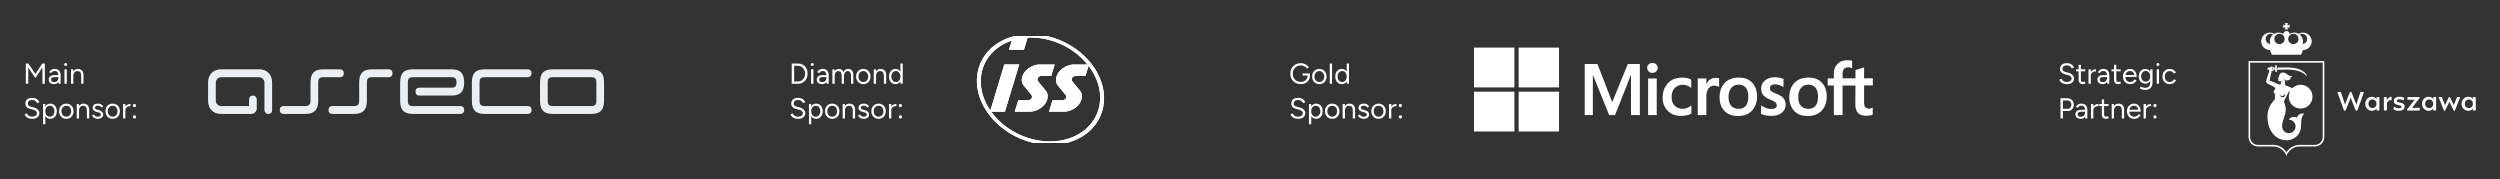
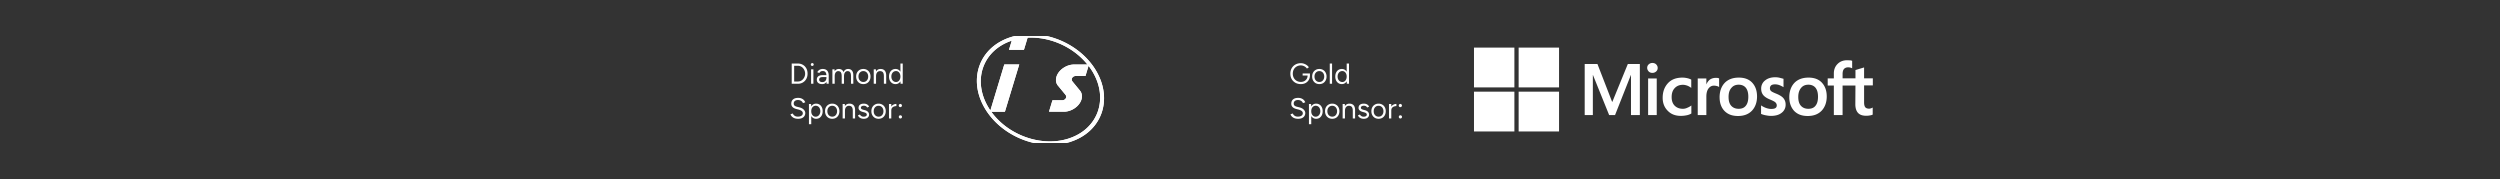
<svg xmlns="http://www.w3.org/2000/svg" width="865" height="62" fill="none">
  <rect width="100%" height="100%" fill="#333333" stroke="none" />
  <g clip-path="url(#A)">
    <path d="M8.93 28.981v-7h.88l2.42 3.58 2.42-3.58h.87v7h-.84v-5.64l-2.45 3.65-2.45-3.63v5.62h-.85zm11.307 0l-.04-.82v-1.82c0-.393-.043-.717-.13-.97a1.14 1.14 0 0 0-.41-.59c-.187-.133-.43-.2-.73-.2-.273 0-.51.057-.71.17a1.22 1.22 0 0 0-.48.52l-.72-.28c.127-.233.28-.433.46-.6a1.76 1.76 0 0 1 .63-.39 2.25 2.25 0 0 1 .82-.14c.467 0 .85.093 1.15.28.307.18.537.45.69.81.153.353.227.793.22 1.32l-.01 2.71h-.74zm-1.5.12c-.587 0-1.047-.133-1.38-.4-.327-.273-.49-.65-.49-1.13 0-.507.167-.893.5-1.16.34-.273.813-.41 1.42-.41h1.43v.67h-1.25c-.467 0-.8.077-1 .23-.193.153-.29.373-.29.66a.75.75 0 0 0 .29.62c.193.147.463.22.81.22.287 0 .537-.06.75-.18.213-.127.377-.303.49-.53a1.77 1.77 0 0 0 .18-.82h.34c0 .68-.153 1.223-.46 1.63-.307.4-.753.6-1.34.6zm3.568-.12v-5h.8v5h-.8zm.41-6.16a.48.48 0 0 1-.5-.5.46.46 0 0 1 .15-.35.48.48 0 0 1 .35-.15.46.46 0 0 1 .35.15.46.46 0 0 1 .15.35.48.48 0 0 1-.15.35.46.46 0 0 1-.35.15zm1.864 6.16v-5h.75l.05.92v4.08h-.8zm3.51 0v-2.56h.8v2.56h-.8zm0-2.56c0-.493-.057-.87-.17-1.13s-.27-.437-.47-.53a1.5 1.5 0 0 0-.68-.15c-.44 0-.783.157-1.03.47-.24.307-.36.743-.36 1.31h-.39c0-.527.077-.98.23-1.36s.377-.67.67-.87.647-.3 1.06-.3c.393 0 .733.08 1.02.24.293.153.52.4.68.74.167.34.247.787.24 1.34v.24h-.8zM11.17 41.101a4.01 4.01 0 0 1-1.03-.12c-.3-.087-.56-.203-.78-.35a2.45 2.45 0 0 1-.54-.5 2.01 2.01 0 0 1-.31-.59l.81-.28c.1.293.3.55.6.77.307.213.68.32 1.12.32.54 0 .963-.107 1.27-.32s.46-.497.46-.85c0-.327-.137-.59-.41-.79-.273-.207-.633-.367-1.08-.48l-.77-.2c-.313-.08-.603-.197-.87-.35a2.01 2.01 0 0 1-.63-.6c-.153-.247-.23-.54-.23-.88 0-.633.203-1.127.61-1.48.413-.36 1.007-.54 1.78-.54.46 0 .857.077 1.19.23.333.147.603.337.81.57.213.227.363.473.45.74l-.8.28c-.127-.333-.34-.593-.64-.78-.3-.193-.663-.29-1.09-.29-.447 0-.803.11-1.07.33-.26.213-.39.507-.39.88 0 .32.103.567.31.74.207.167.477.29.81.37l.77.19c.68.16 1.2.427 1.56.8.367.367.55.763.55 1.19 0 .367-.093.703-.28 1.01-.187.3-.463.54-.83.72-.36.173-.81.26-1.35.26zm3.723 1.88v-7h.75l.05.92v6.08h-.8zm2.49-1.88a1.91 1.91 0 0 1-1.11-.33c-.313-.22-.557-.527-.73-.92-.173-.4-.26-.857-.26-1.37 0-.52.087-.977.26-1.37s.417-.7.73-.92a1.91 1.91 0 0 1 1.11-.33c.447 0 .84.11 1.18.33a2.18 2.18 0 0 1 .79.92c.193.393.29.85.29 1.37 0 .513-.097.97-.29 1.37a2.18 2.18 0 0 1-.79.92c-.34.22-.733.33-1.18.33zm-.18-.73a1.46 1.46 0 0 0 .83-.24 1.63 1.63 0 0 0 .58-.67c.147-.287.22-.613.22-.98s-.07-.693-.21-.98c-.133-.287-.323-.51-.57-.67a1.51 1.51 0 0 0-.84-.24c-.293 0-.557.08-.79.24-.227.16-.407.383-.54.67-.127.287-.19.613-.19.98s.063.693.19.98c.133.287.313.51.54.67s.487.24.78.24zm5.758.73c-.487 0-.92-.11-1.3-.33a2.41 2.41 0 0 1-.88-.93c-.213-.393-.32-.847-.32-1.36s.103-.967.31-1.36c.213-.393.507-.7.88-.92.38-.227.81-.34 1.29-.34.493 0 .927.113 1.3.34a2.25 2.25 0 0 1 .88.92c.213.393.32.847.32 1.36s-.107.967-.32 1.36a2.34 2.34 0 0 1-.87.93c-.373.22-.803.33-1.29.33zm0-.74c.333 0 .623-.08.87-.24s.44-.38.58-.66c.147-.28.22-.607.22-.98s-.073-.7-.22-.98a1.62 1.62 0 0 0-.59-.66c-.253-.16-.547-.24-.88-.24-.327 0-.617.08-.87.24-.247.16-.443.38-.59.66-.14.28-.21.607-.21.98 0 .367.07.693.21.98a1.69 1.69 0 0 0 .6.66c.26.16.553.24.88.24zm3.591.62v-5h.75l.05.92v4.08h-.8zm3.51 0v-2.56h.8v2.56h-.8zm0-2.56c0-.493-.057-.87-.17-1.13s-.27-.437-.47-.53a1.5 1.5 0 0 0-.68-.15c-.44 0-.783.157-1.03.47-.24.307-.36.743-.36 1.31h-.39c0-.527.077-.98.23-1.36s.377-.67.67-.87.647-.3 1.06-.3c.393 0 .733.08 1.02.24.293.153.52.4.68.74.167.34.247.787.24 1.34v.24h-.8zm3.816 2.68c-.367 0-.687-.053-.96-.16-.273-.113-.503-.26-.69-.44-.18-.18-.31-.377-.39-.59l.7-.29c.113.227.283.41.51.55a1.4 1.4 0 0 0 .75.21c.313 0 .577-.06.79-.18.213-.127.32-.303.32-.53 0-.207-.08-.373-.24-.5-.153-.127-.383-.23-.69-.31l-.48-.13c-.453-.12-.807-.3-1.06-.54-.253-.247-.38-.523-.38-.83 0-.473.153-.84.46-1.1.313-.267.777-.4 1.39-.4a2.34 2.34 0 0 1 .8.13c.24.087.447.21.62.37.173.153.3.337.38.55l-.7.31a.87.87 0 0 0-.43-.49c-.2-.1-.443-.15-.73-.15-.307 0-.547.067-.72.2-.173.127-.26.307-.26.54 0 .133.07.26.21.38.147.113.36.207.64.28l.5.13c.327.08.6.2.82.36.22.153.387.33.5.53s.17.413.17.64a1.29 1.29 0 0 1-.24.78c-.16.22-.377.39-.65.51-.273.113-.587.17-.94.17zm5.118 0c-.487 0-.92-.11-1.3-.33a2.41 2.41 0 0 1-.88-.93c-.213-.393-.32-.847-.32-1.36s.103-.967.31-1.36a2.34 2.34 0 0 1 .88-.92c.38-.227.81-.34 1.29-.34.493 0 .927.113 1.3.34a2.25 2.25 0 0 1 .88.92c.213.393.32.847.32 1.36s-.107.967-.32 1.36a2.34 2.34 0 0 1-.87.93c-.373.22-.803.33-1.29.33zm0-.74c.333 0 .623-.08.87-.24s.44-.38.58-.66c.147-.28.22-.607.22-.98s-.073-.7-.22-.98a1.62 1.62 0 0 0-.59-.66c-.253-.16-.547-.24-.88-.24-.327 0-.617.08-.87.24a1.72 1.72 0 0 0-.59.66c-.14.28-.21.607-.21.98 0 .367.07.693.21.98a1.69 1.69 0 0 0 .6.66c.26.16.553.24.88.24zm4.031-2.09c0-.54.103-.977.31-1.31.207-.34.47-.59.79-.75.327-.167.67-.25 1.03-.25v.75c-.293 0-.577.05-.85.15a1.42 1.42 0 0 0-.66.47c-.173.22-.26.52-.26.9l-.36.04zm-.44 2.71v-5h.8v5h-.8zm3.939-3.91c-.153 0-.287-.053-.4-.16a.53.53 0 0 1-.16-.39.53.53 0 0 1 .16-.39c.113-.113.247-.17.4-.17.147 0 .273.057.38.17.113.107.17.237.17.39s-.057.283-.17.39a.52.52 0 0 1-.38.16zm.01 3.93a.53.53 0 0 1-.39-.16c-.107-.113-.16-.247-.16-.4a.53.53 0 0 1 .55-.55.53.53 0 0 1 .39.16c.113.107.17.237.17.39s-.057.287-.17.4a.53.53 0 0 1-.39.16z" fill="#fff" />
    <g fill-rule="evenodd" fill="#eceff2">
      <path d="M135.804 25.345c-.004-.839-.47-1.361-1.333-1.361h-5.759c-3.097 0-4.434 1.357-4.434 4.541v6.354c0 1.256-.546 1.816-1.806 1.816h-7.495c-.801 0-1.33.529-1.33 1.371s.508 1.35 1.312 1.35h7.513c3.084 0 4.465-1.361 4.465-4.538v-6.354c0-1.35.477-1.813 1.775-1.813h5.759c.863 0 1.326-.532 1.333-1.364v-.003zm-46.081-1.364H76.43c-2.659 0-4.43 1.82-4.43 4.545v6.354c0 2.725 1.771 4.538 4.43 4.534h10.635c.887 0 1.771-.905 1.771-1.809v-3.177c0-.786-.571-1.361-1.301-1.361-.828 0-1.357.532-1.357 1.361v2.269H76.43c-.887 0-1.771-.908-1.771-1.816v-6.354c0-.908.887-1.813 1.771-1.817h13.293c.887 0 1.775.908 1.775 1.817v9.535c0 .717.532 1.361 1.329 1.361.752 0 1.329-.431 1.329-1.361v-9.535c0-2.725-1.771-4.541-4.43-4.545h-.004zm48.736 10.899c0 3.177 1.302 4.538 4.43 4.538h16.39c.804 0 1.333-.529 1.333-1.368s-.511-1.354-1.315-1.354h-16.408c-1.329-.021-1.775-.487-1.775-1.816v-6.354c0-1.357.48-1.813 1.775-1.813h13.29c1.249 0 1.771.473 1.771 1.813s-.463 1.813-1.771 1.813h-11.066c-.891 0-1.33.459-1.33 1.364s.453 1.364 1.33 1.364h11.066c3.139 0 4.43-1.364 4.43-4.541s-1.337-4.541-4.43-4.541h-13.29c-3.184 0-4.43 1.361-4.43 4.541v6.354zm24.812 0c0 3.177 1.301 4.538 4.43 4.538h14.89c.8 0 1.329-.529 1.329-1.368s-.462-1.354-1.312-1.354h-14.907c-1.33-.021-1.775-.487-1.775-1.816v-6.354c0-1.326.445-1.796 1.775-1.813h14.873c.804 0 1.332-.522 1.332-1.364s-.511-1.364-1.315-1.364h-14.89c-3.129 0-4.43 1.361-4.43 4.541v6.354zm23.579-.021c0 3.181 1.305 4.562 4.43 4.562h13.29c3.128 0 4.43-1.381 4.43-4.562v-6.354c0-3.177-1.302-4.517-4.43-4.517h-13.29c-3.125 0-4.43 1.34-4.43 4.517v6.354zm4.43 1.834c-1.329-.017-1.771-.512-1.771-1.837v-6.354c0-1.326.445-1.775 1.771-1.792h13.29c1.329.017 1.775.487 1.775 1.813v6.333c0 1.326-.446 1.816-1.775 1.841h-13.29v-.003zm-72.319-11.348c-.003-.839-.47-1.361-1.333-1.361h-5.759c-3.097 0-4.433 1.357-4.433 4.541v6.354c0 1.256-.547 1.816-1.806 1.816h-7.548c-.8 0-1.281.529-1.281 1.371s.48 1.35 1.281 1.35h7.548c3.079 0 4.464-1.361 4.464-4.538v-6.354c0-1.35.477-1.813 1.772-1.813h5.759c.866 0 1.329-.532 1.333-1.364l.003-.003z" />
    </g>
  </g>
  <g clip-path="url(#B)" fill="#fff">
    <path d="M273.93 28.981v-7h2.13c.66 0 1.24.15 1.74.45.507.293.903.703 1.19 1.23s.43 1.133.43 1.82c0 .68-.143 1.283-.43 1.81s-.683.94-1.19 1.24c-.5.3-1.08.45-1.74.45h-2.13zm.85-.78h1.28c.353 0 .68-.067.98-.2.3-.14.563-.337.79-.59a2.74 2.74 0 0 0 .54-.87c.133-.333.2-.687.2-1.06s-.067-.723-.2-1.05c-.127-.333-.307-.627-.54-.88-.227-.253-.49-.447-.79-.58a2.29 2.29 0 0 0-.98-.21h-1.28v5.44zm5.855.78v-5h.8v5h-.8zm.41-6.16a.48.48 0 0 1-.5-.5.46.46 0 0 1 .15-.35.48.48 0 0 1 .35-.15.46.46 0 0 1 .35.15.46.46 0 0 1 .15.35.48.48 0 0 1-.15.35.46.46 0 0 1-.35.15zm4.944 6.16l-.04-.82v-1.82c0-.393-.043-.717-.13-.97-.087-.26-.223-.457-.41-.59s-.43-.2-.73-.2c-.273 0-.51.057-.71.17-.193.107-.353.28-.48.52l-.72-.28a2.32 2.32 0 0 1 .46-.6 1.76 1.76 0 0 1 .63-.39 2.25 2.25 0 0 1 .82-.14c.467 0 .85.093 1.15.28.307.18.537.45.69.81.153.353.227.793.22 1.32l-.01 2.71h-.74zm-1.5.12c-.587 0-1.047-.133-1.38-.4-.327-.273-.49-.65-.49-1.13 0-.507.167-.893.5-1.16.34-.273.813-.41 1.42-.41h1.43v.67h-1.25c-.467 0-.8.077-1 .23-.193.153-.29.373-.29.66a.75.75 0 0 0 .29.62c.193.147.463.22.81.22.287 0 .537-.06.75-.18.213-.127.377-.303.49-.53a1.77 1.77 0 0 0 .18-.82h.34c0 .68-.153 1.223-.46 1.63-.307.4-.753.6-1.34.6zm3.518-.12v-5h.75l.04.7a1.62 1.62 0 0 1 .59-.61c.24-.14.52-.21.84-.21.4 0 .74.093 1.02.28.286.187.493.47.62.85.14-.367.343-.647.61-.84.273-.193.596-.29.97-.29.56 0 1 .187 1.32.56.326.373.486.94.48 1.7v2.86h-.8v-2.56c0-.493-.054-.87-.16-1.13-.1-.26-.237-.437-.41-.53-.174-.1-.374-.15-.6-.15a1.06 1.06 0 0 0-.92.47c-.22.307-.33.743-.33 1.31v2.59h-.8v-2.56c0-.493-.054-.87-.16-1.13-.1-.26-.24-.437-.42-.53-.174-.1-.374-.15-.6-.15a1.05 1.05 0 0 0-.91.47c-.22.307-.33.743-.33 1.31v2.59h-.8zm10.716.12c-.487 0-.92-.11-1.3-.33-.374-.227-.667-.537-.88-.93s-.32-.847-.32-1.36.103-.967.31-1.36a2.33 2.33 0 0 1 .88-.92c.38-.227.81-.34 1.29-.34.493 0 .926.113 1.3.34.38.22.673.527.88.92.213.393.32.847.32 1.36s-.107.967-.32 1.36c-.207.393-.497.703-.87.93-.374.22-.804.33-1.29.33zm0-.74c.333 0 .623-.08.87-.24a1.65 1.65 0 0 0 .58-.66c.146-.28.22-.607.22-.98s-.074-.7-.22-.98a1.62 1.62 0 0 0-.59-.66c-.254-.16-.547-.24-.88-.24-.327 0-.617.08-.87.24a1.71 1.71 0 0 0-.59.66c-.14.28-.21.607-.21.98 0 .367.07.693.21.98a1.68 1.68 0 0 0 .6.66c.26.16.553.24.88.24zm3.59.62v-5h.75l.05.92v4.08h-.8zm3.51 0v-2.56h.8v2.56h-.8zm0-2.56c0-.493-.056-.87-.17-1.13s-.27-.437-.47-.53c-.2-.1-.426-.15-.68-.15-.44 0-.783.157-1.03.47-.24.307-.36.743-.36 1.31h-.39c0-.527.077-.98.23-1.36s.377-.67.67-.87.647-.3 1.06-.3c.394 0 .734.08 1.02.24.294.153.52.4.68.74.167.34.247.787.24 1.34v.24h-.8zm5.766 2.56l-.04-.93v-6.07h.8v7h-.76zm-1.73.12c-.446 0-.84-.11-1.18-.33s-.606-.527-.8-.92c-.186-.4-.28-.857-.28-1.37 0-.52.094-.977.28-1.37.194-.393.46-.7.8-.92s.734-.33 1.18-.33c.42 0 .787.11 1.1.33.32.22.567.527.74.92s.26.85.26 1.37c0 .513-.086.97-.26 1.37-.173.393-.42.7-.74.92-.313.22-.68.33-1.1.33zm.18-.73c.294 0 .554-.08.78-.24a1.57 1.57 0 0 0 .53-.67c.134-.287.2-.613.2-.98s-.066-.693-.2-.98a1.57 1.57 0 0 0-.53-.67c-.226-.16-.49-.24-.79-.24a1.51 1.51 0 0 0-.84.24c-.24.16-.43.383-.57.67s-.21.613-.21.98.07.693.21.98.334.51.58.67a1.51 1.51 0 0 0 .84.24zm-33.869 12.73c-.387 0-.73-.04-1.03-.12-.3-.087-.56-.203-.78-.35a2.45 2.45 0 0 1-.54-.5c-.14-.187-.243-.383-.31-.59l.81-.28c.1.293.3.55.6.77.307.213.68.32 1.12.32.54 0 .963-.107 1.27-.32s.46-.497.46-.85c0-.327-.137-.59-.41-.79-.273-.207-.633-.367-1.08-.48l-.77-.2c-.313-.08-.603-.197-.87-.35a2.01 2.01 0 0 1-.63-.6c-.153-.247-.23-.54-.23-.88 0-.633.203-1.127.61-1.48.413-.36 1.007-.54 1.78-.54.46 0 .857.077 1.19.23.333.147.603.337.81.57a1.97 1.97 0 0 1 .45.74l-.8.28a1.54 1.54 0 0 0-.64-.78c-.3-.193-.663-.29-1.09-.29-.447 0-.803.11-1.07.33-.26.213-.39.507-.39.88 0 .32.103.567.31.74.207.167.477.29.81.37l.77.19c.68.16 1.2.427 1.56.8.367.367.55.763.55 1.19 0 .367-.093.703-.28 1.01-.187.3-.463.54-.83.72-.36.173-.81.26-1.35.26zm3.723 1.88v-7h.75l.05.92v6.08h-.8zm2.49-1.88a1.91 1.91 0 0 1-1.11-.33c-.314-.22-.557-.527-.73-.92-.174-.4-.26-.857-.26-1.37 0-.52.086-.977.26-1.37s.416-.7.73-.92a1.91 1.91 0 0 1 1.11-.33c.446 0 .84.11 1.18.33s.603.527.79.92c.193.393.29.85.29 1.37 0 .513-.097.97-.29 1.37-.187.393-.45.7-.79.92s-.734.33-1.18.33zm-.18-.73c.313 0 .59-.08.83-.24.246-.16.44-.383.58-.67a2.13 2.13 0 0 0 .22-.98c0-.367-.07-.693-.21-.98a1.57 1.57 0 0 0-.57-.67 1.51 1.51 0 0 0-.84-.24 1.36 1.36 0 0 0-.79.24c-.227.16-.407.383-.54.67-.127.287-.19.613-.19.98s.063.693.19.98c.133.287.313.51.54.67s.486.24.78.24zm5.758.73c-.487 0-.92-.11-1.3-.33-.374-.227-.667-.537-.88-.93s-.32-.847-.32-1.36.103-.967.31-1.36a2.33 2.33 0 0 1 .88-.92c.38-.227.81-.34 1.29-.34.493 0 .926.113 1.3.34.38.22.673.527.88.92.213.393.32.847.32 1.36s-.107.967-.32 1.36c-.207.393-.497.703-.87.93-.374.22-.804.33-1.29.33zm0-.74c.333 0 .623-.08.87-.24a1.65 1.65 0 0 0 .58-.66c.146-.28.22-.607.22-.98s-.074-.7-.22-.98a1.62 1.62 0 0 0-.59-.66c-.254-.16-.547-.24-.88-.24-.327 0-.617.08-.87.24a1.71 1.71 0 0 0-.59.66c-.14.28-.21.607-.21.98 0 .367.07.693.21.98a1.68 1.68 0 0 0 .6.66c.26.16.553.24.88.24zm3.591.62v-5h.75l.05.92v4.08h-.8zm3.51 0v-2.56h.8v2.56h-.8zm0-2.56c0-.493-.057-.87-.17-1.13s-.27-.437-.47-.53a1.5 1.5 0 0 0-.68-.15c-.44 0-.784.157-1.03.47-.24.307-.36.743-.36 1.31h-.39c0-.527.076-.98.23-1.36s.376-.67.67-.87.646-.3 1.06-.3c.393 0 .733.08 1.02.24.293.153.52.4.68.74.166.34.246.787.24 1.34v.24h-.8zm3.816 2.68a2.63 2.63 0 0 1-.96-.16c-.274-.113-.504-.26-.69-.44-.18-.18-.31-.377-.39-.59l.7-.29a1.34 1.34 0 0 0 .51.55c.226.14.476.21.75.21.313 0 .576-.06.79-.18.213-.127.32-.303.32-.53 0-.207-.08-.373-.24-.5-.154-.127-.384-.23-.69-.31l-.48-.13c-.454-.12-.807-.3-1.06-.54-.254-.247-.38-.523-.38-.83 0-.473.153-.84.46-1.1.313-.267.776-.4 1.39-.4.293 0 .56.043.8.13s.446.21.62.37c.173.153.3.337.38.55l-.7.31c-.087-.227-.23-.39-.43-.49s-.444-.15-.73-.15c-.307 0-.547.067-.72.2-.174.127-.26.307-.26.54 0 .133.07.26.21.38.146.113.36.207.64.28l.5.13c.326.08.6.2.82.36a1.64 1.64 0 0 1 .5.53 1.28 1.28 0 0 1 .17.64 1.29 1.29 0 0 1-.24.78 1.56 1.56 0 0 1-.65.51c-.274.113-.587.17-.94.17zm5.118 0c-.487 0-.92-.11-1.3-.33a2.41 2.41 0 0 1-.88-.93c-.213-.393-.32-.847-.32-1.36s.103-.967.31-1.36a2.34 2.34 0 0 1 .88-.92c.38-.227.81-.34 1.29-.34.493 0 .927.113 1.3.34.38.22.673.527.88.92.213.393.32.847.32 1.36s-.107.967-.32 1.36c-.207.393-.497.703-.87.93-.373.22-.803.33-1.29.33zm0-.74c.333 0 .623-.08.87-.24s.44-.38.58-.66c.147-.28.22-.607.22-.98s-.073-.7-.22-.98a1.62 1.62 0 0 0-.59-.66c-.253-.16-.547-.24-.88-.24-.327 0-.617.08-.87.24a1.72 1.72 0 0 0-.59.66c-.14.28-.21.607-.21.98 0 .367.07.693.21.98.147.28.347.5.6.66.26.16.553.24.88.24zm4.031-2.09c0-.54.103-.977.31-1.31a1.93 1.93 0 0 1 .79-.75c.326-.167.67-.25 1.03-.25v.75a2.45 2.45 0 0 0-.85.15c-.267.093-.487.25-.66.47s-.26.52-.26.9l-.36.04zm-.44 2.71v-5h.8v5h-.8zm3.939-3.91a.56.56 0 0 1-.4-.16.53.53 0 0 1-.16-.39.53.53 0 0 1 .16-.39c.113-.113.246-.17.4-.17.146 0 .273.057.38.17.113.107.17.237.17.39s-.057.283-.17.39a.52.52 0 0 1-.38.16zm.01 3.93a.53.53 0 0 1-.39-.16c-.107-.113-.16-.247-.16-.4a.53.53 0 0 1 .55-.55.53.53 0 0 1 .39.16c.113.107.17.237.17.39a.55.55 0 0 1-.17.4.53.53 0 0 1-.39.16z" />
    <use href="#E" />
    <use href="#F" />
    <use href="#E" />
    <use href="#F" />
  </g>
  <g clip-path="url(#C)" fill="#fff">
    <path d="M450.1 29.101c-.713 0-1.343-.153-1.89-.46a3.44 3.44 0 0 1-1.29-1.28c-.307-.547-.46-1.17-.46-1.87 0-.713.153-1.34.46-1.88.313-.547.743-.973 1.29-1.28.547-.313 1.177-.47 1.89-.47a3.2 3.2 0 0 1 1.09.19c.353.12.677.287.97.5s.53.457.71.73l-.67.46c-.133-.213-.313-.403-.54-.57a2.63 2.63 0 0 0-.75-.4 2.44 2.44 0 0 0-.81-.14c-.54 0-1.02.123-1.44.37a2.59 2.59 0 0 0-.99 1c-.24.427-.36.923-.36 1.49 0 .547.117 1.037.35 1.47.24.427.57.763.99 1.01.427.247.91.37 1.45.37a2.49 2.49 0 0 0 1.2-.28c.353-.193.63-.457.83-.79.2-.34.3-.73.3-1.17l.81-.06c0 .613-.133 1.15-.4 1.61a2.86 2.86 0 0 1-1.11 1.07c-.473.253-1.017.38-1.63.38zm.61-2.96v-.73h2.53v.66l-.4.07h-2.13zm5.798 2.96c-.487 0-.92-.11-1.3-.33a2.41 2.41 0 0 1-.88-.93c-.213-.393-.32-.847-.32-1.36s.103-.967.31-1.36a2.33 2.33 0 0 1 .88-.92c.38-.227.81-.34 1.29-.34.493 0 .926.113 1.3.34.38.22.673.527.88.92.213.393.32.847.32 1.36s-.107.967-.32 1.36c-.207.393-.497.703-.87.93-.374.22-.804.33-1.29.33zm0-.74c.333 0 .623-.08.87-.24a1.65 1.65 0 0 0 .58-.66c.146-.28.22-.607.22-.98s-.074-.7-.22-.98a1.62 1.62 0 0 0-.59-.66c-.254-.16-.547-.24-.88-.24-.327 0-.617.08-.87.24a1.71 1.71 0 0 0-.59.66c-.14.28-.21.607-.21.98 0 .367.07.693.21.98a1.68 1.68 0 0 0 .6.66c.26.16.553.24.88.24zm3.59.62v-7h.8v7h-.8zm5.898 0l-.04-.93v-6.07h.8v7h-.76zm-1.73.12c-.447 0-.84-.11-1.18-.33s-.607-.527-.8-.92a3.2 3.2 0 0 1-.28-1.37c0-.52.093-.977.28-1.37.193-.393.46-.7.8-.92s.733-.33 1.18-.33c.42 0 .786.11 1.1.33a2.13 2.13 0 0 1 .74.92c.173.393.26.85.26 1.37 0 .513-.087.97-.26 1.37a2.13 2.13 0 0 1-.74.92c-.314.22-.68.33-1.1.33zm.18-.73a1.32 1.32 0 0 0 .78-.24c.226-.16.403-.383.53-.67.133-.287.2-.613.2-.98s-.067-.693-.2-.98c-.127-.287-.304-.51-.53-.67s-.49-.24-.79-.24c-.314 0-.594.08-.84.24-.24.16-.43.383-.57.67s-.21.613-.21.98.07.693.21.98.333.51.58.67a1.51 1.51 0 0 0 .84.24zm-15.276 12.73c-.387 0-.73-.04-1.03-.12-.3-.087-.56-.203-.78-.35a2.45 2.45 0 0 1-.54-.5c-.14-.187-.243-.383-.31-.59l.81-.28c.1.293.3.55.6.77.307.213.68.32 1.12.32.54 0 .963-.107 1.27-.32s.46-.497.46-.85c0-.327-.137-.59-.41-.79-.273-.207-.633-.367-1.08-.48l-.77-.2a3.47 3.47 0 0 1-.87-.35 2.01 2.01 0 0 1-.63-.6c-.153-.247-.23-.54-.23-.88 0-.633.203-1.127.61-1.48.413-.36 1.007-.54 1.78-.54.46 0 .857.077 1.19.23.333.147.603.337.81.57a1.97 1.97 0 0 1 .45.74l-.8.28a1.54 1.54 0 0 0-.64-.78c-.3-.193-.663-.29-1.09-.29-.447 0-.803.11-1.07.33-.26.213-.39.507-.39.88 0 .32.103.567.31.74.207.167.477.29.81.37l.77.19c.68.16 1.2.427 1.56.8.367.367.55.763.55 1.19 0 .367-.093.703-.28 1.01-.187.3-.463.54-.83.72-.36.173-.81.26-1.35.26zm3.723 1.88v-7h.75l.05.92v6.08h-.8zm2.49-1.88a1.91 1.91 0 0 1-1.11-.33c-.314-.22-.557-.527-.73-.92-.174-.4-.26-.857-.26-1.37 0-.52.086-.977.26-1.37s.416-.7.73-.92a1.91 1.91 0 0 1 1.11-.33c.446 0 .84.11 1.18.33s.603.527.79.92c.193.393.29.85.29 1.37 0 .513-.097.97-.29 1.37-.187.393-.45.7-.79.92s-.734.33-1.18.33zm-.18-.73c.313 0 .59-.08.83-.24.246-.16.44-.383.58-.67a2.13 2.13 0 0 0 .22-.98c0-.367-.07-.693-.21-.98a1.57 1.57 0 0 0-.57-.67 1.51 1.51 0 0 0-.84-.24 1.36 1.36 0 0 0-.79.24c-.227.16-.407.383-.54.67-.127.287-.19.613-.19.98s.063.693.19.98c.133.287.313.51.54.67s.486.24.78.24zm5.758.73c-.487 0-.92-.11-1.3-.33a2.41 2.41 0 0 1-.88-.93c-.213-.393-.32-.847-.32-1.36s.103-.967.31-1.36a2.33 2.33 0 0 1 .88-.92c.38-.227.81-.34 1.29-.34.493 0 .926.113 1.3.34.38.22.673.527.88.92.213.393.32.847.32 1.36s-.107.967-.32 1.36c-.207.393-.497.703-.87.93-.374.22-.804.33-1.29.33zm0-.74c.333 0 .623-.08.87-.24a1.65 1.65 0 0 0 .58-.66c.146-.28.22-.607.22-.98s-.074-.7-.22-.98a1.62 1.62 0 0 0-.59-.66c-.254-.16-.547-.24-.88-.24-.327 0-.617.08-.87.24a1.71 1.71 0 0 0-.59.66c-.14.28-.21.607-.21.98 0 .367.07.693.21.98a1.68 1.68 0 0 0 .6.66c.26.16.553.24.88.24zm3.591.62v-5h.75l.05.92v4.08h-.8zm3.51 0v-2.56h.8v2.56h-.8zm0-2.56c0-.493-.057-.87-.17-1.13s-.27-.437-.47-.53a1.5 1.5 0 0 0-.68-.15c-.44 0-.784.157-1.03.47-.24.307-.36.743-.36 1.31h-.39c0-.527.076-.98.23-1.36s.376-.67.67-.87.646-.3 1.06-.3c.393 0 .733.08 1.02.24a1.54 1.54 0 0 1 .68.74c.166.34.246.787.24 1.34v.24h-.8zm3.816 2.68a2.63 2.63 0 0 1-.96-.16c-.274-.113-.504-.26-.69-.44a1.66 1.66 0 0 1-.39-.59l.7-.29a1.34 1.34 0 0 0 .51.55c.226.14.476.21.75.21.313 0 .576-.06.79-.18.213-.127.32-.303.32-.53 0-.207-.08-.373-.24-.5-.154-.127-.384-.23-.69-.31l-.48-.13c-.454-.12-.807-.3-1.06-.54-.254-.247-.38-.523-.38-.83 0-.473.153-.84.46-1.1.313-.267.776-.4 1.39-.4.293 0 .56.043.8.13s.446.21.62.37c.173.153.3.337.38.55l-.7.31a.87.87 0 0 0-.43-.49c-.2-.1-.444-.15-.73-.15-.307 0-.547.067-.72.2-.174.127-.26.307-.26.54 0 .133.07.26.21.38.146.113.36.207.64.28l.5.13c.326.08.6.2.82.36a1.64 1.64 0 0 1 .5.53 1.28 1.28 0 0 1 .17.64 1.29 1.29 0 0 1-.24.78 1.56 1.56 0 0 1-.65.51c-.274.113-.587.17-.94.17zm5.118 0c-.487 0-.92-.11-1.3-.33a2.41 2.41 0 0 1-.88-.93c-.213-.393-.32-.847-.32-1.36s.103-.967.31-1.36a2.34 2.34 0 0 1 .88-.92c.38-.227.81-.34 1.29-.34.493 0 .927.113 1.3.34.38.22.673.527.88.92.213.393.32.847.32 1.36s-.107.967-.32 1.36c-.207.393-.497.703-.87.93-.373.22-.803.33-1.29.33zm0-.74c.333 0 .623-.08.87-.24s.44-.38.58-.66a2.08 2.08 0 0 0 .22-.98 2.08 2.08 0 0 0-.22-.98 1.62 1.62 0 0 0-.59-.66c-.253-.16-.547-.24-.88-.24-.327 0-.617.08-.87.24a1.72 1.72 0 0 0-.59.66c-.14.28-.21.607-.21.98 0 .367.07.693.21.98.147.28.347.5.6.66.26.16.553.24.88.24zm4.031-2.09c0-.54.103-.977.31-1.31a1.93 1.93 0 0 1 .79-.75 2.23 2.23 0 0 1 1.03-.25v.75a2.45 2.45 0 0 0-.85.15c-.267.093-.487.25-.66.47s-.26.52-.26.9l-.36.04zm-.44 2.71v-5h.8v5h-.8zm3.939-3.91a.56.56 0 0 1-.4-.16.53.53 0 0 1-.16-.39.53.53 0 0 1 .16-.39c.113-.113.246-.17.4-.17.146 0 .273.057.38.17.113.107.17.237.17.39s-.057.283-.17.39a.52.52 0 0 1-.38.16zm.01 3.93a.53.53 0 0 1-.39-.16c-.107-.113-.16-.247-.16-.4a.53.53 0 0 1 .55-.55.53.53 0 0 1 .39.16c.113.107.17.237.17.39a.55.55 0 0 1-.17.4.53.53 0 0 1-.39.16zm82.853-18.85v17.66h-3.065V25.954h-.041l-5.478 13.857h-2.041l-5.6-13.857h-.041v13.857h-2.82v-17.66h4.413l5.07 13.079h.082l5.355-13.079h4.17-.004zm2.535 1.349c0-.489.163-.901.529-1.227a1.83 1.83 0 0 1 1.268-.489c.53 0 .982.163 1.308.489s.53.738.53 1.227-.163.901-.53 1.227a1.86 1.86 0 0 1-1.308.489c-.53 0-.941-.163-1.268-.489-.326-.367-.529-.779-.529-1.227zm3.309 3.64v12.671h-2.983V27.14h2.983zm9.036 10.503a3.45 3.45 0 0 0 1.471-.326 6.31 6.31 0 0 0 1.471-.819v2.78c-.489.285-1.023.489-1.634.611a10.07 10.07 0 0 1-2.001.204c-1.879 0-3.391-.571-4.536-1.757-1.186-1.186-1.757-2.698-1.757-4.495 0-2.042.611-3.721 1.797-5.029s2.861-1.96 5.07-1.96c.571 0 1.146.081 1.676.204.57.122 1.022.326 1.349.489v2.861c-.449-.326-.942-.611-1.39-.778-.489-.163-.982-.285-1.472-.285-1.186 0-2.127.367-2.861 1.145s-1.063 1.797-1.063 3.106.366 2.291 1.063 2.983 1.635 1.064 2.821 1.064l-.004.004zm11.403-10.707c.245 0 .448 0 .652.041l.489.122v3.024a1.82 1.82 0 0 0-.693-.326c-.327-.081-.652-.163-1.104-.163-.738 0-1.349.326-1.838.941s-.778 1.553-.778 2.861v6.378h-2.984v-12.67h2.984v2.001h.04c.286-.693.693-1.227 1.227-1.634.571-.367 1.227-.571 2.001-.571l.004-.004zm1.308 6.741c0-2.083.612-3.762 1.757-4.989 1.186-1.227 2.82-1.838 4.907-1.838 1.96 0 3.517.571 4.618 1.757s1.675 2.779 1.675 4.781-.612 3.68-1.757 4.907c-1.186 1.227-2.779 1.838-4.821 1.838s-3.517-.571-4.659-1.716c-1.145-1.186-1.715-2.779-1.715-4.74h-.005zm3.106-.122c0 1.308.285 2.331.901 3.024s1.471 1.064 2.576 1.064 1.919-.326 2.494-1.064c.57-.693.86-1.716.86-3.106s-.286-2.372-.86-3.106c-.571-.693-1.431-1.064-2.454-1.064-1.104 0-1.919.367-2.535 1.105-.693.778-.982 1.797-.982 3.146zm14.305-3.065c0 .408.123.778.408 1.023s.86.53 1.797.901c1.186.489 2.042 1.023 2.495 1.593.489.611.737 1.308.737 2.168a3.42 3.42 0 0 1-1.389 2.861c-.901.738-2.169 1.064-3.722 1.064-.529 0-1.104-.081-1.756-.204s-1.186-.285-1.634-.489v-2.943a7.29 7.29 0 0 0 1.756.901c.612.208 1.186.326 1.716.326.652 0 1.186-.081 1.471-.285.326-.204.489-.489.489-.942 0-.407-.163-.738-.489-1.064-.326-.285-.982-.611-1.879-.982-1.104-.448-1.878-.982-2.331-1.553s-.693-1.308-.693-2.209a3.48 3.48 0 0 1 1.349-2.82c.901-.738 2.083-1.105 3.518-1.105a6.51 6.51 0 0 1 1.471.163l1.39.367v2.902a8.85 8.85 0 0 0-1.39-.693 4.33 4.33 0 0 0-1.553-.285c-.57 0-1.023.122-1.308.326-.285.285-.448.571-.448.982l-.005-.004zm6.705 3.187c0-2.083.611-3.762 1.756-4.989 1.186-1.227 2.821-1.838 4.907-1.838 1.961 0 3.518.571 4.618 1.757s1.675 2.779 1.675 4.781-.611 3.68-1.756 4.907c-1.186 1.227-2.78 1.838-4.822 1.838s-3.517-.571-4.658-1.716c-1.105-1.186-1.716-2.779-1.716-4.74h-.004zm3.105-.122c0 1.308.286 2.331.901 3.024s1.471 1.064 2.576 1.064 1.92-.326 2.494-1.064c.571-.693.86-1.716.86-3.106s-.285-2.372-.86-3.106c-.57-.693-1.43-1.064-2.453-1.064-1.105 0-1.92.367-2.535 1.105-.652.778-.983 1.797-.983 3.146zm19.788-3.966h-4.455v10.218h-3.024V29.589h-2.128v-2.453h2.128v-1.757c0-1.308.448-2.413 1.308-3.269s1.96-1.267 3.309-1.267l.983.041c.289 0 .529.081.737.163v2.576c-.081-.041-.285-.122-.529-.204s-.53-.122-.86-.122c-.612 0-1.105.204-1.431.571s-.489.982-.489 1.716v1.512h4.455v-2.861l2.983-.901v3.762H648v2.454h-3.024v5.926c0 .778.163 1.308.407 1.634.286.326.738.489 1.35.489.163 0 .366-.041.611-.122s.448-.163.611-.285v2.453c-.204.122-.489.204-.941.285s-.86.122-1.309.122c-1.267 0-2.209-.326-2.82-.982s-.941-1.675-.941-3.024l.04-6.46.005.004zm-118.01-13.323H510v13.979h13.979V16.266zm15.451 0h-13.979v13.979h13.979V16.266zm-15.451 15.451H510v13.979h13.979V31.717zm15.451 0h-13.979v13.979h13.979V31.717z" />
  </g>
  <g clip-path="url(#D)" fill="#fff">
-     <path d="M715.17 29.101c-.387 0-.73-.04-1.03-.12-.3-.087-.56-.203-.78-.35a2.45 2.45 0 0 1-.54-.5c-.14-.187-.243-.383-.31-.59l.81-.28c.1.293.3.55.6.77.307.213.68.32 1.12.32.54 0 .963-.107 1.27-.32s.46-.497.46-.85c0-.327-.137-.59-.41-.79-.273-.207-.633-.367-1.08-.48l-.77-.2a3.47 3.47 0 0 1-.87-.35 2.01 2.01 0 0 1-.63-.6c-.153-.247-.23-.54-.23-.88 0-.633.203-1.127.61-1.48.413-.36 1.007-.54 1.78-.54.46 0 .857.077 1.19.23.333.147.603.337.81.57a1.97 1.97 0 0 1 .45.74l-.8.28a1.54 1.54 0 0 0-.64-.78c-.3-.193-.663-.29-1.09-.29-.447 0-.803.11-1.07.33-.26.213-.39.507-.39.88 0 .32.103.567.31.74.207.167.477.29.81.37l.77.19c.68.16 1.2.427 1.56.8.367.367.55.763.55 1.19 0 .367-.093.703-.28 1.01-.187.3-.463.54-.83.72-.36.173-.81.26-1.35.26zm5.553 0c-.487 0-.864-.127-1.13-.38s-.4-.61-.4-1.07v-5.23h.8v5.15c0 .253.066.45.2.59.14.133.333.2.58.2.08 0 .156-.01.23-.03.08-.027.183-.087.31-.18l.31.65c-.174.113-.33.19-.47.23-.14.047-.284.07-.43.07zm-2.4-4.41v-.71h3.17v.71h-3.17zm4.739 1.58c0-.54.103-.977.31-1.31.207-.34.47-.59.79-.75.327-.167.67-.25 1.03-.25v.75c-.293 0-.577.05-.85.15-.267.093-.487.25-.66.47s-.26.52-.26.9l-.36.04zm-.44 2.71v-5h.8v5h-.8zm6.459 0l-.04-.82v-1.82c0-.393-.044-.717-.13-.97-.087-.26-.224-.457-.41-.59s-.43-.2-.73-.2c-.274 0-.51.057-.71.17-.194.107-.354.28-.48.52l-.72-.28a2.3 2.3 0 0 1 .46-.6 1.76 1.76 0 0 1 .63-.39 2.25 2.25 0 0 1 .82-.14c.466 0 .85.093 1.15.28.306.18.536.45.69.81.153.353.226.793.22 1.32l-.01 2.71h-.74zm-1.5.12c-.587 0-1.047-.133-1.38-.4-.327-.273-.49-.65-.49-1.13 0-.507.166-.893.5-1.16.34-.273.813-.41 1.42-.41h1.43v.67h-1.25c-.467 0-.8.077-1 .23-.194.153-.29.373-.29.66 0 .26.096.467.29.62.193.147.463.22.81.22.286 0 .536-.06.75-.18a1.26 1.26 0 0 0 .49-.53 1.77 1.77 0 0 0 .18-.82h.34c0 .68-.154 1.223-.46 1.63-.307.4-.754.6-1.34.6zm5.397 0c-.486 0-.863-.127-1.13-.38s-.4-.61-.4-1.07v-5.23h.8v5.15c0 .253.067.45.2.59.14.133.334.2.58.2a.87.87 0 0 0 .23-.03 1.22 1.22 0 0 0 .31-.18l.31.65c-.173.113-.33.19-.47.23a1.35 1.35 0 0 1-.43.07zm-2.4-4.41v-.71h3.17v.71h-3.17zm6.46 4.41c-.486 0-.916-.11-1.29-.33a2.42 2.42 0 0 1-.88-.93c-.206-.393-.31-.847-.31-1.36s.104-.967.31-1.36a2.37 2.37 0 0 1 .87-.92c.374-.227.8-.34 1.28-.34.467 0 .87.117 1.21.35.34.227.604.547.79.96s.28.9.28 1.46h-4.13l.2-.17c0 .4.07.743.21 1.03a1.58 1.58 0 0 0 .61.66 1.78 1.78 0 0 0 .89.22c.354 0 .65-.083.89-.25a1.66 1.66 0 0 0 .57-.66l.69.35a2.2 2.2 0 0 1-.51.68c-.206.193-.453.343-.74.45a2.62 2.62 0 0 1-.94.16zm-1.62-2.98l-.21-.16h3.45l-.21.17a1.71 1.71 0 0 0-.19-.83c-.127-.233-.296-.413-.51-.54a1.42 1.42 0 0 0-.74-.19c-.273 0-.533.063-.78.19a1.59 1.59 0 0 0-.59.54c-.146.227-.22.5-.22.82zm6.889 4.98c-.32 0-.613-.033-.88-.1-.26-.06-.483-.13-.67-.21-.18-.073-.31-.137-.39-.19l.3-.65a4.41 4.41 0 0 0 .37.17c.16.073.347.133.56.18a2.97 2.97 0 0 0 .7.08 1.82 1.82 0 0 0 .86-.2 1.3 1.3 0 0 0 .6-.61c.147-.273.22-.627.22-1.06v-4.53h.8v4.52c0 .573-.106 1.053-.32 1.44s-.506.677-.88.87-.796.29-1.27.29zm-.03-2.16c-.446 0-.84-.107-1.18-.32a2.21 2.21 0 0 1-.8-.89 3.01 3.01 0 0 1-.28-1.32c0-.507.094-.95.28-1.33.194-.387.46-.687.8-.9s.734-.32 1.18-.32c.42 0 .787.107 1.1.32s.557.513.73.9c.18.38.27.823.27 1.33 0 .5-.09.94-.27 1.32-.173.38-.416.677-.73.89a1.91 1.91 0 0 1-1.1.32zm.19-.69c.294 0 .554-.08.78-.24a1.59 1.59 0 0 0 .53-.65c.127-.28.19-.603.19-.97 0-.353-.066-.667-.2-.94a1.51 1.51 0 0 0-.53-.65 1.29 1.29 0 0 0-.78-.24 1.51 1.51 0 0 0-.84.24c-.24.153-.43.37-.57.65-.133.273-.2.587-.2.94a2.14 2.14 0 0 0 .21.97 1.69 1.69 0 0 0 .57.65 1.51 1.51 0 0 0 .84.24zm3.76.73v-5h.8v5h-.8zm.41-6.16a.48.48 0 0 1-.5-.5.46.46 0 0 1 .15-.35.48.48 0 0 1 .35-.15.46.46 0 0 1 .35.15.46.46 0 0 1 .15.35.48.48 0 0 1-.15.35.46.46 0 0 1-.35.15zm4.094 6.28c-.494 0-.93-.11-1.31-.33a2.39 2.39 0 0 1-.89-.93c-.213-.393-.32-.847-.32-1.36s.103-.967.31-1.36c.213-.393.51-.7.89-.92.38-.227.813-.34 1.3-.34.48 0 .91.11 1.29.33a2.17 2.17 0 0 1 .87.93l-.73.33c-.134-.267-.327-.473-.58-.62a1.65 1.65 0 0 0-.87-.23c-.327 0-.617.08-.87.24-.247.16-.444.383-.59.67a2.14 2.14 0 0 0-.21.97c0 .367.07.693.21.98a1.68 1.68 0 0 0 .6.66c.26.16.553.24.88.24a1.55 1.55 0 0 0 .87-.25c.26-.167.456-.4.59-.7l.73.33c-.2.427-.49.76-.87 1s-.814.36-1.3.36zm-37.801 11.88v-7h2.28a2.49 2.49 0 0 1 1.2.28c.353.187.627.447.82.78a2.21 2.21 0 0 1 .3 1.16 2.36 2.36 0 0 1-.27 1.14 2.06 2.06 0 0 1-.74.79c-.313.187-.677.28-1.09.28h-1.65v2.57h-.85zm.85-3.34h1.65a1.14 1.14 0 0 0 .9-.4c.24-.273.36-.62.36-1.04 0-.433-.14-.783-.42-1.05s-.637-.4-1.07-.4h-1.42v2.89zm7.693 3.34l-.04-.82v-1.82c0-.393-.043-.717-.13-.97-.086-.26-.223-.457-.41-.59s-.43-.2-.73-.2a1.42 1.42 0 0 0-.71.17c-.193.107-.353.28-.48.52l-.72-.28a2.32 2.32 0 0 1 .46-.6 1.76 1.76 0 0 1 .63-.39 2.26 2.26 0 0 1 .82-.14c.467 0 .85.093 1.15.28.307.18.537.45.69.81.154.353.227.793.22 1.32l-.01 2.71h-.74zm-1.5.12c-.586 0-1.046-.133-1.38-.4-.326-.273-.49-.65-.49-1.13 0-.507.167-.893.5-1.16.34-.273.814-.41 1.42-.41h1.43v.67h-1.25c-.466 0-.8.077-1 .23-.193.153-.29.373-.29.66a.75.75 0 0 0 .29.62c.194.147.464.22.81.22.287 0 .537-.06.75-.18a1.25 1.25 0 0 0 .49-.53 1.77 1.77 0 0 0 .18-.82h.34c0 .68-.153 1.223-.46 1.63-.306.4-.753.6-1.34.6zm3.958-2.83c0-.54.103-.977.31-1.31.207-.34.47-.59.79-.75.327-.167.67-.25 1.03-.25v.75c-.293 0-.577.05-.85.15-.267.093-.487.25-.66.47s-.26.52-.26.9l-.36.04zm-.44 2.71v-5h.8v5h-.8zm5.259.12c-.487 0-.863-.127-1.13-.38s-.4-.61-.4-1.07v-5.23h.8v5.15c0 .253.067.45.2.59.14.133.333.2.58.2a.87.87 0 0 0 .23-.03c.08-.027.183-.087.31-.18l.31.65c-.173.113-.33.19-.47.23a1.35 1.35 0 0 1-.43.07zm-2.4-4.41v-.71h3.17v.71h-3.17zm4.299 4.29v-5h.75l.05.92v4.08h-.8zm3.51 0v-2.56h.8v2.56h-.8zm0-2.56c0-.493-.056-.87-.17-1.13s-.27-.437-.47-.53c-.2-.1-.426-.15-.68-.15-.44 0-.783.157-1.03.47-.24.307-.36.743-.36 1.31h-.39c0-.527.077-.98.23-1.36s.377-.67.67-.87.647-.3 1.06-.3c.394 0 .734.08 1.02.24.294.153.52.4.68.74.167.34.247.787.24 1.34v.24h-.8zm4.256 2.68c-.486 0-.916-.11-1.29-.33a2.42 2.42 0 0 1-.88-.93c-.206-.393-.31-.847-.31-1.36s.104-.967.31-1.36a2.37 2.37 0 0 1 .87-.92c.374-.227.8-.34 1.28-.34.467 0 .87.117 1.21.35.34.227.604.547.79.96s.28.9.28 1.46h-4.13l.2-.17c0 .4.07.743.21 1.03a1.58 1.58 0 0 0 .61.66 1.78 1.78 0 0 0 .89.22c.354 0 .65-.083.89-.25a1.66 1.66 0 0 0 .57-.66l.69.35a2.2 2.2 0 0 1-.51.68c-.206.193-.453.343-.74.45a2.62 2.62 0 0 1-.94.16zm-1.62-2.98l-.21-.16h3.45l-.21.17a1.71 1.71 0 0 0-.19-.83c-.127-.233-.296-.413-.51-.54a1.42 1.42 0 0 0-.74-.19c-.273 0-.533.063-.78.19a1.59 1.59 0 0 0-.59.54c-.146.227-.22.5-.22.82zm5.329.15c0-.54.104-.977.31-1.31.207-.34.47-.59.79-.75.327-.167.67-.25 1.03-.25v.75a2.46 2.46 0 0 0-.85.15c-.266.093-.486.25-.66.47s-.26.52-.26.9l-.36.04zm-.44 2.71v-5h.8v5h-.8zm3.939-3.91c-.153 0-.286-.053-.4-.16-.106-.107-.16-.237-.16-.39s.054-.283.16-.39a.55.55 0 0 1 .4-.17c.147 0 .274.057.38.17.114.107.17.237.17.39s-.056.283-.17.39c-.106.107-.233.16-.38.16zm.01 3.93a.53.53 0 0 1-.39-.16c-.106-.113-.16-.247-.16-.4s.054-.283.16-.39a.53.53 0 0 1 .39-.16.53.53 0 0 1 .39.16c.114.107.17.237.17.39s-.056.287-.17.4a.53.53 0 0 1-.39.16zm58.03-19.317v25.713c0 1.51-1.223 2.735-2.73 2.735h-.313-4.871-.007-.015-.007a5.46 5.46 0 0 0-4.608 2.575c-.976-1.568-2.709-2.568-4.609-2.575h-.029-5.191c-1.507 0-2.73-1.226-2.73-2.735V21.684h25.11zm.546-.547H778v26.26c0 1.816 1.463 3.282 3.276 3.282h5.191c2.14 0 3.96 1.371 4.637 3.282.677-1.911 2.497-3.282 4.638-3.282h5.191a3.28 3.28 0 0 0 3.276-3.282v-26.26zm-7.368-9.847a2.91 2.91 0 0 0-1.5.408 3 3 0 0 0-1.499-.408 2.98 2.98 0 0 0-1.638.489 1.09 1.09 0 0 0-1.092-1.036c-.583 0-1.063.46-1.092 1.036a3.01 3.01 0 0 0-1.638-.489 2.91 2.91 0 0 0-1.5.408 3 3 0 0 0-1.5-.408c-1.66 0-2.999 1.349-2.999 3.005s1.346 3.005 2.999 3.005l.655 1.641h10.142l.669-1.641c1.66 0 3-1.349 3-3.005s-1.354-3.005-3.007-3.005zm-3.341.408c.982 0 1.776.795 1.776 1.78s-.794 1.78-1.776 1.78-1.777-.795-1.777-1.78c.007-.985.801-1.78 1.777-1.78zm-4.791 0c.983 0 1.777.795 1.777 1.78s-.794 1.78-1.777 1.78-1.776-.795-1.776-1.78.793-1.78 1.776-1.78zm-4.783 1.78c0-.985.794-1.78 1.776-1.78.306 0 .597.08.845.212-.714.547-1.179 1.415-1.179 2.385 0 .328.058.649.152.948a1.78 1.78 0 0 1-1.594-1.765zm12.755 1.773a2.94 2.94 0 0 0 .153-.948c0-.97-.466-1.838-1.18-2.385a1.73 1.73 0 0 1 .845-.212c.983 0 1.776.795 1.776 1.78.008.912-.699 1.67-1.594 1.765zm-5.861-5.654l-.349.598h1.259l-.342-.598a.58.58 0 0 0 .211-.212l.597.343V8.467l-.597.343a.58.58 0 0 0-.211-.212L791.73 8h-1.259l.342.598a.59.59 0 0 0-.211.212l-.597-.343v1.262l.597-.343a.67.67 0 0 0 .218.212zm5.199 27.953c2.264 0 4.098-1.838 4.098-4.107s-1.834-4.099-4.098-4.099a4.09 4.09 0 0 0-2.76 1.072l-.094.095-2.323-.977c-.451-.197-.233-1.058-.138-1.517a1.56 1.56 0 0 1-.757-.948l.014-.007a2.03 2.03 0 0 0 .343.43c.458.438 1.077.372 1.638.204a1.9 1.9 0 0 0 .604-.423 2.28 2.28 0 0 0 .16-.204c-.349.088-.626.058-.764-.095.262.051 1.055-.219 1.077-.707-1.252.073-1.383-.438-2.053-.839-.524-.314-1.143-.416-1.631-.241-.211.073-.524.277-.371.416-.269.146-.349.357-.4.707-.022.16.036.19-.095.35-.066.08-.328.241-.335.314-.022.131.211.19.255.197 0 .058-.058.146-.058.255s.058.153.051.219c-.015.117-.11.241-.037.335.037.051.131.095.248.124.335.073.72 0 1.048-.066.007 0 .015 0 .022.015-.058.088-.168.146-.255.204-.065.037-.131.066-.196.095.036.284-.073.919-.19.904-1.274-.16-1.798-.737-3.698-1.335.095-.941.517-2.655.655-3.18-.116-.036-.233-.08-.327-.146.152.036.342.007.429 0 .16-.022.451-.088.517-.146.029-.022.102-.204.16-.416l.444-.007v.175l.088.7h.502v-.7-.058l3.312-.066c4.296 0 5.999 1.182 7.026 2.269v-.27c-.685-1.437-2.767-2.743-7.026-2.743h-2.926c-.146.248-.306.598-.393.781v-.868-.671h-.503l-.087.671v.204l-.364-.007.007-.175c-.109-.044-.24.066-.269.161l-.189.591h-.423-.022c.022-.015.037-.037.044-.066l.015-.051c.007.007.014.015.022.015.065.022.138-.015.16-.08l.109-.328c.022-.073.073-.073.116-.073h.161c0-.109-.19-.314-.19-.314-.065-.066-.167-.066-.225 0-.008.007-.015.015-.015.029-.036-.044-.073-.08-.073-.08-.065-.066-.167-.066-.233 0-.014.015-.029.037-.036.051-.029-.037-.073-.066-.124-.066-.087 0-.16.073-.16.161-.022-.007-.051-.015-.08-.015-.08.007-.146.073-.139.16l.008.058-.75-.015v.671l.539-.007a.96.96 0 0 0-.015.241c.015.087.058.131.08.182.015.598-1.274 3.326-1.019 3.968.284.707 3.356 1.568 3.109 2.188-.219.554-.619.97-.546 1.255.065.277.218.503.429.613a1.3 1.3 0 0 0 .335.139c.015.007.015-.007.022.022 0 .022-.007.015-.037.029a1 1 0 0 1-.327.015v1.692h-.007c-1.58 1.583-2.556 3.479-2.556 5.901 0 5.055 2.941 8.206 6.56 8.206 2.715 0 5.059-2.013 5.059-5.033 0-2.56.408-3.487 1.063-4.136-1.092-.299-2.213.328-2.504 1.401-.939-.591-2.184-.292-2.788.671 1.281 0 2.322 1.043 2.322 2.327s-1.041 2.327-2.322 2.327-2.323-1.043-2.323-2.327c0-2.108 1.238-3.8 1.238-5.712 0-1.16-.226-1.882-.634-2.896 0 0 1.493-3.129 1.675-3.319a.49.49 0 0 1 .444-.124c-.262.54-.408 1.138-.408 1.78-.007 2.232 1.82 4.07 4.085 4.07zm-7.259-4.734l.044-.029a.99.99 0 0 0 .808.423 1 1 0 0 0 .968-.781.4.4 0 0 1 .058.007c.197 1.196-1.223 1.802-1.878.379zm29.019-1.014c.116 0 .16.073.116.19l-2.22 6.186c-.022.073-.087.117-.182.117h-.248c-.087 0-.16-.044-.189-.117l-1.718-4.369-1.718 4.369c-.029.073-.102.117-.189.117h-.248c-.094 0-.16-.044-.182-.117l-2.22-6.186c-.044-.117 0-.19.116-.19h.888c.088 0 .153.037.182.117l1.413 4.26 1.667-4.26c.022-.066.095-.117.182-.117h.211c.087 0 .16.051.182.117l1.667 4.26 1.413-4.26c.029-.087.094-.117.182-.117h.895zm.604 4.106c0-1.459 1.114-2.422 2.323-2.422.728 0 1.237.314 1.565.832v-.576c0-.095.065-.16.16-.16h.684c.095 0 .161.066.161.16v4.333c0 .095-.073.16-.161.16h-.684c-.095 0-.16-.066-.16-.16v-.576c-.328.518-.837.832-1.565.832-1.209 0-2.323-.963-2.323-2.422zm2.497 1.488c.801 0 1.391-.605 1.391-1.488 0-.89-.59-1.495-1.391-1.495-.742 0-1.39.547-1.39 1.495s.648 1.488 1.39 1.488zm6.443-3.909c.124 0 .175.037.175.16v.912c0 .095-.044.168-.182.131-.604-.146-1.441.321-1.441 1.488v1.889c0 .095-.066.16-.161.16h-.735c-.095 0-.16-.066-.16-.16v-4.333c0-.095.065-.16.16-.16h.692c.094 0 .16.066.16.16v.978c.422-.89 1.092-1.226 1.492-1.226zm4.696 3.406c0 .941-.932 1.437-2.053 1.437a3.25 3.25 0 0 1-1.813-.518c-.08-.051-.116-.117-.073-.219l.248-.54c.036-.088.117-.139.218-.088.415.241.823.489 1.435.489.56 0 .931-.146.931-.452 0-.912-2.657-.277-2.657-2.057 0-.912.728-1.466 1.988-1.466a3.05 3.05 0 0 1 1.536.387c.08.044.124.117.073.219l-.248.54c-.036.08-.095.124-.204.066-.291-.175-.662-.336-1.143-.336-.633 0-.946.19-.946.511 0 .926 2.708.255 2.708 2.028zm.947 1.342c-.095 0-.161-.066-.161-.16v-.051a.26.26 0 0 1 .066-.175l2.599-3.341h-2.33c-.094 0-.16-.066-.16-.16v-.605c0-.095.073-.16.16-.16h3.917c.095 0 .16.073.16.16v.051c0 .051-.022.087-.065.153l-2.599 3.363h2.511c.095 0 .16.066.16.16v.605c0 .095-.065.16-.16.16h-4.098zm5.045-2.327c0-1.459 1.114-2.422 2.322-2.422.728 0 1.238.314 1.565.832v-.576c0-.095.066-.16.16-.16h.685c.094 0 .16.066.16.16v4.333c0 .095-.073.16-.16.16h-.685c-.094 0-.16-.066-.16-.16v-.576c-.327.518-.837.832-1.565.832-1.208 0-2.322-.963-2.322-2.422zm2.497 1.488c.801 0 1.39-.605 1.39-1.488 0-.89-.589-1.495-1.39-1.495-.743 0-1.391.547-1.391 1.495s.648 1.488 1.391 1.488zm7.091-3.815c.058 0 .087.022.123.102l1.311 2.713 1.012-2.641c.051-.139.094-.175.276-.175h.707c.145 0 .204.095.145.233l-1.762 4.384c-.043.102-.087.131-.145.131h-.16c-.059 0-.102-.036-.146-.124l-1.463-2.998-1.464 2.998c-.043.087-.087.124-.145.124h-.16c-.059 0-.102-.022-.146-.131l-1.762-4.384c-.058-.139 0-.233.146-.233h.706c.182 0 .226.044.277.175l1.012 2.641 1.31-2.713c.036-.08.066-.102.124-.102h.204zm4.128 2.327c0-1.459 1.113-2.422 2.322-2.422.728 0 1.238.314 1.565.832v-.576c0-.095.066-.16.16-.16h.685c.094 0 .16.066.16.16v4.333c0 .095-.073.16-.16.16h-.685c-.094 0-.16-.066-.16-.16v-.576c-.327.518-.837.832-1.565.832-1.209 0-2.322-.963-2.322-2.422zm2.497 1.488c.8 0 1.39-.605 1.39-1.488 0-.89-.59-1.495-1.39-1.495-.743 0-1.391.547-1.391 1.495s.648 1.488 1.391 1.488z" />
-   </g>
+     </g>
  <defs>
    <clipPath id="A">
-       <path fill="#fff" transform="translate(8 18.981)" d="M0 0h201v24H0z" />
-     </clipPath>
+       </clipPath>
    <clipPath id="B">
      <path fill="#fff" transform="translate(273 12.481)" d="M0 0h109v37H0z" />
    </clipPath>
    <clipPath id="C">
      <path fill="#fff" transform="translate(446 16.481)" d="M0 0h202v29H0z" />
    </clipPath>
    <clipPath id="D">
-       <path fill="#fff" transform="translate(712 8)" d="M0 0h144.619v45.962H0z" />
-     </clipPath>
-     <path id="E" d="M361.883 31.431c.407.544.615 1.18.615 1.879 0 .355-.052.732-.167 1.117-.333 1.139-1.147 2.182-2.297 2.974s-2.475 1.232-3.758 1.232h-5.168l.041-.137.074-.229 1.024-3.381.041-.137.022-.074h3.374c.762 0 1.38-.544 1.38-1.21a1.11 1.11 0 0 0-.27-.721l-.093-.115-2.475-3.007-.085-.093a3.01 3.01 0 0 1-.614-1.857c0-.366.063-.74.178-1.128.344-1.139 1.158-2.194 2.308-2.985s2.475-1.232 3.758-1.232h5.157l-.041.137-.074.229-1.025 3.381-.04.137-.022.074h-3.363c-.762 0-1.38.544-1.38 1.21a1.11 1.11 0 0 0 .27.721l.219.27 2.337 2.852.074.093z" />
+       </clipPath>
    <path id="F" d="M379.425 24.78c-5.701-9.991-19.025-15.336-29.745-11.911-10.731 3.425-14.803 14.304-9.103 24.307s19.013 15.336 29.744 11.922v-.011c10.724-3.425 14.804-14.304 9.104-24.307zm-9.74 23.179c-9.377 2.985-20.848-1.147-26.707-9.303h4.72l.022-.074.04-.137 4.783-15.765.074-.229.041-.137h-5.179l-.022.074-.041.137-4.749 15.691a19.45 19.45 0 0 1-.899-1.431c-5.305-9.303-1.587-19.42 8.301-22.72l-.847 2.789-.074.229-.041.137h5.179l.022-.074.041-.137 1.202-3.969c7.705-.407 15.839 3.185 20.715 9.292h-4.658c-1.283 0-2.611.44-3.758 1.232s-1.964 1.85-2.308 2.985a4.02 4.02 0 0 0-.178 1.139 3.03 3.03 0 0 0 .618 1.857l.085.093 2.475 3.007.092.115c.178.207.27.459.27.721 0 .67-.617 1.21-1.379 1.21h-3.374l-.022.074-.041.137-1.024 3.381-.074.229-.041.137h5.167c1.284 0 2.612-.44 3.759-1.232s1.964-1.849 2.308-2.985a3.92 3.92 0 0 0 .166-1.128c0-.688-.207-1.335-.617-1.868l-.074-.093-2.338-2.852-.218-.27c-.178-.207-.27-.459-.27-.721 0-.669.614-1.21 1.379-1.21h3.363l.022-.074.041-.137 1.002-3.3a19.87 19.87 0 0 1 1.587 2.371c5.356 9.385 1.524 19.598-8.541 22.801v.007z" />
  </defs>
</svg>